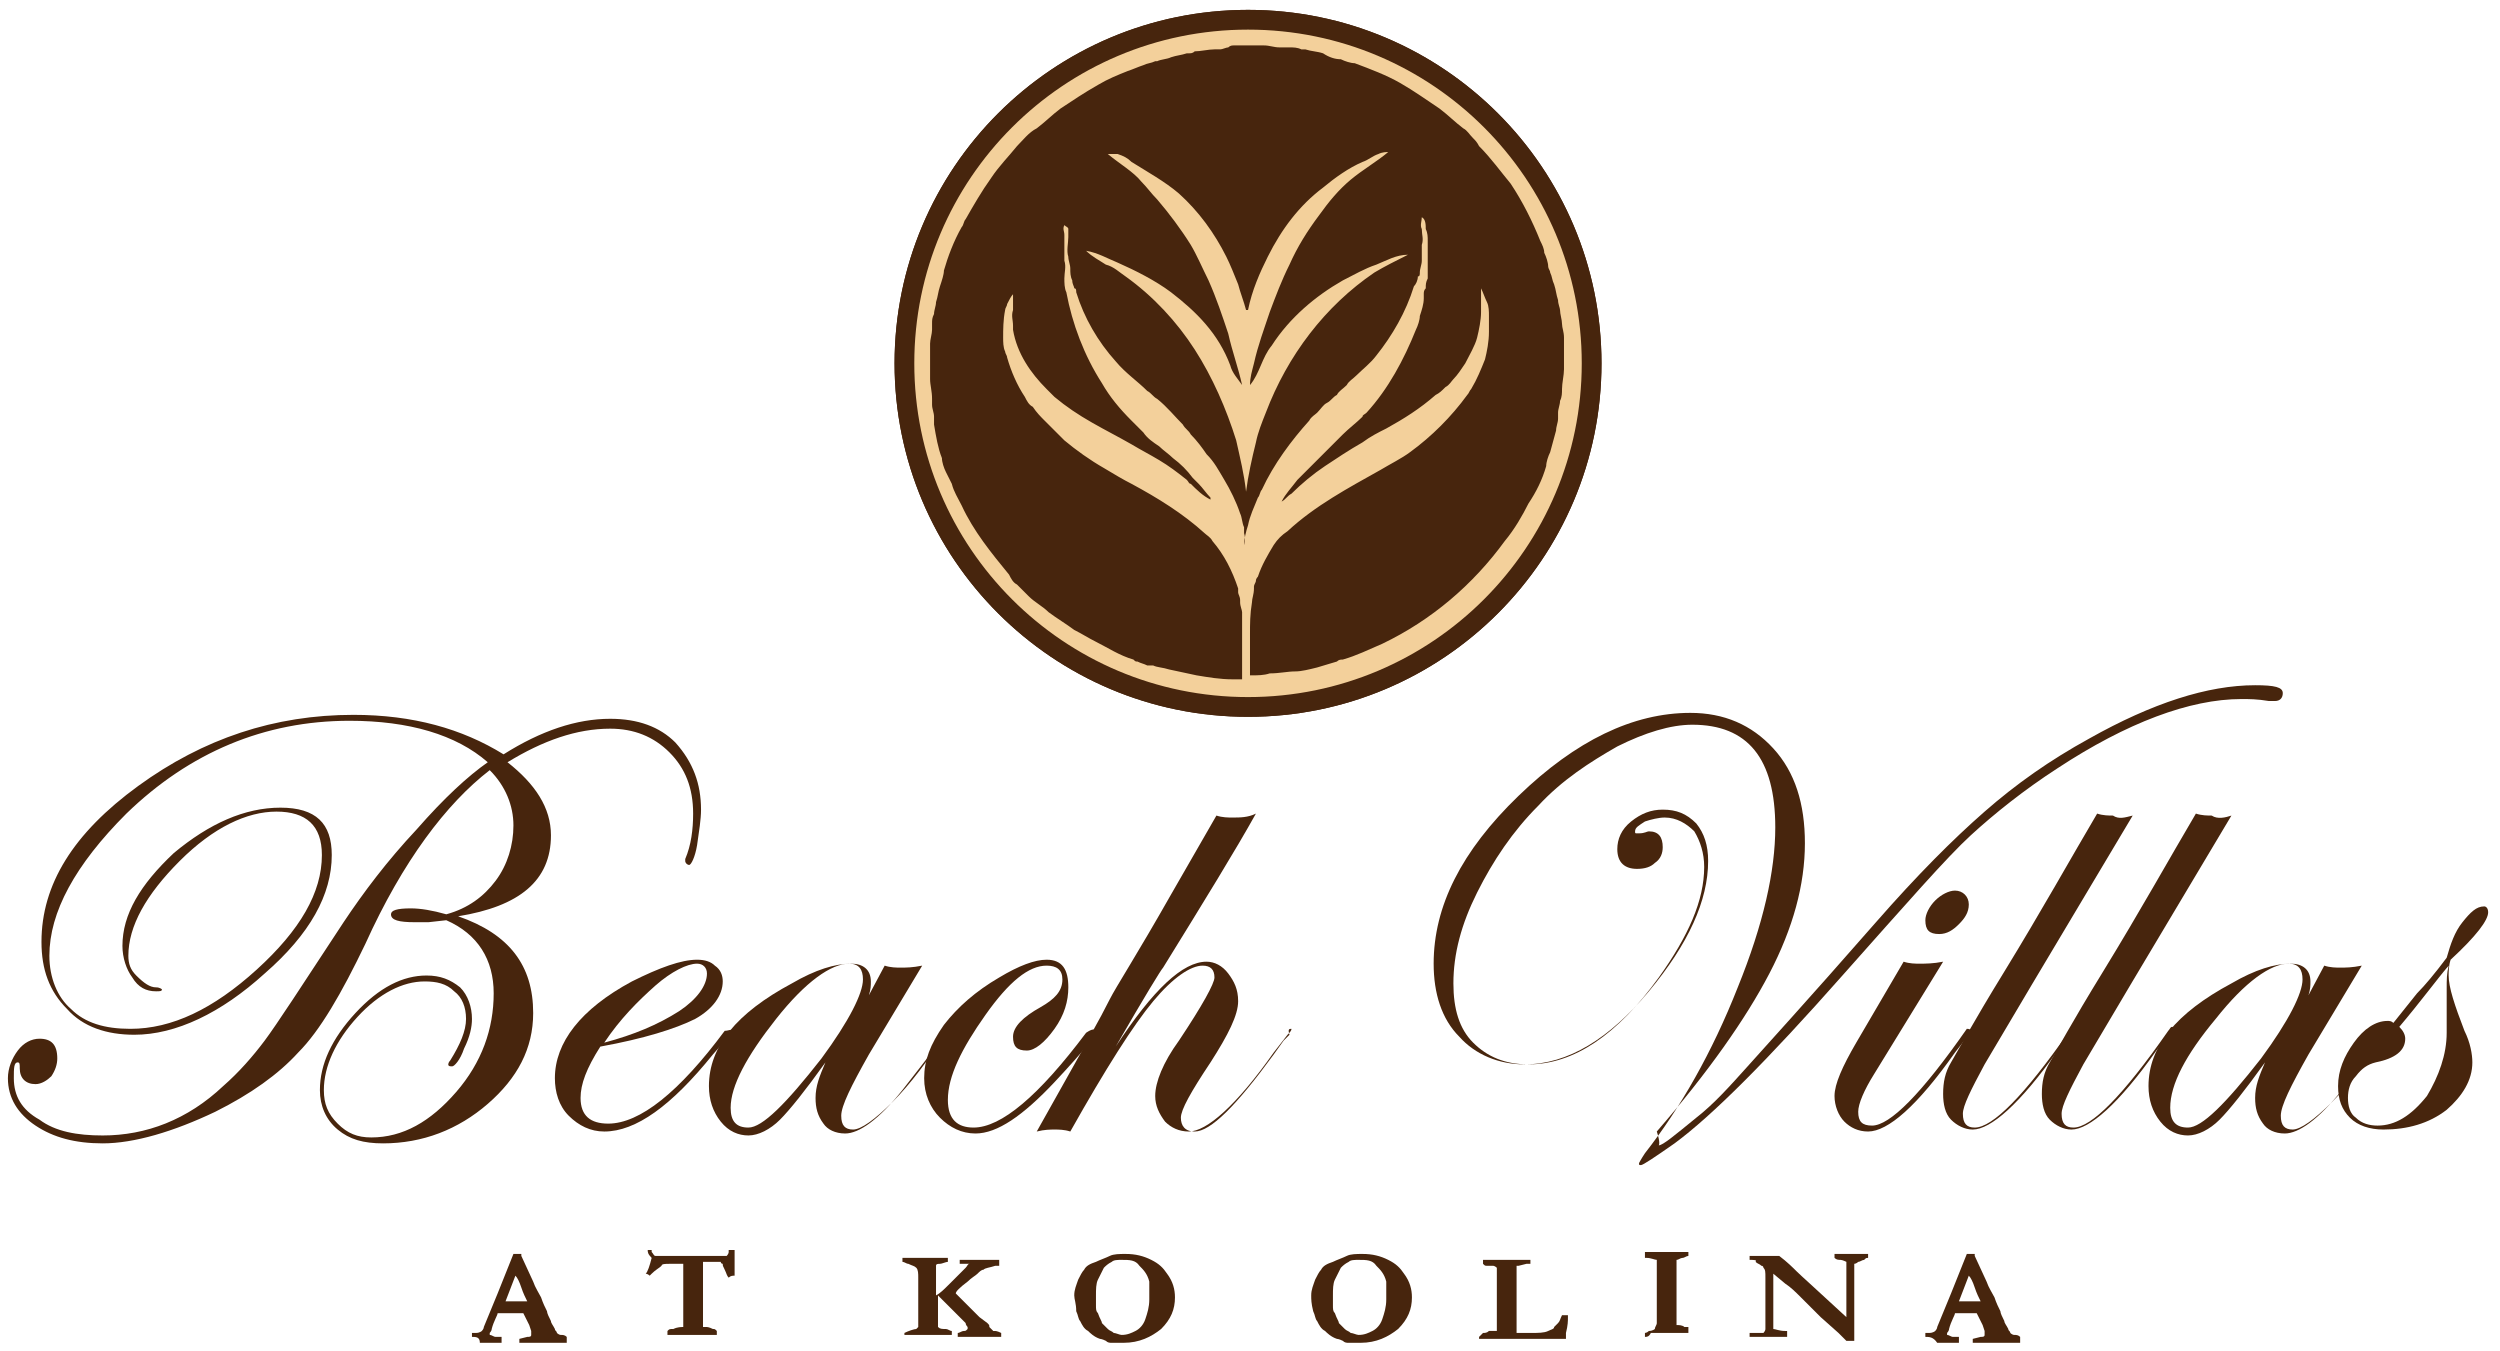
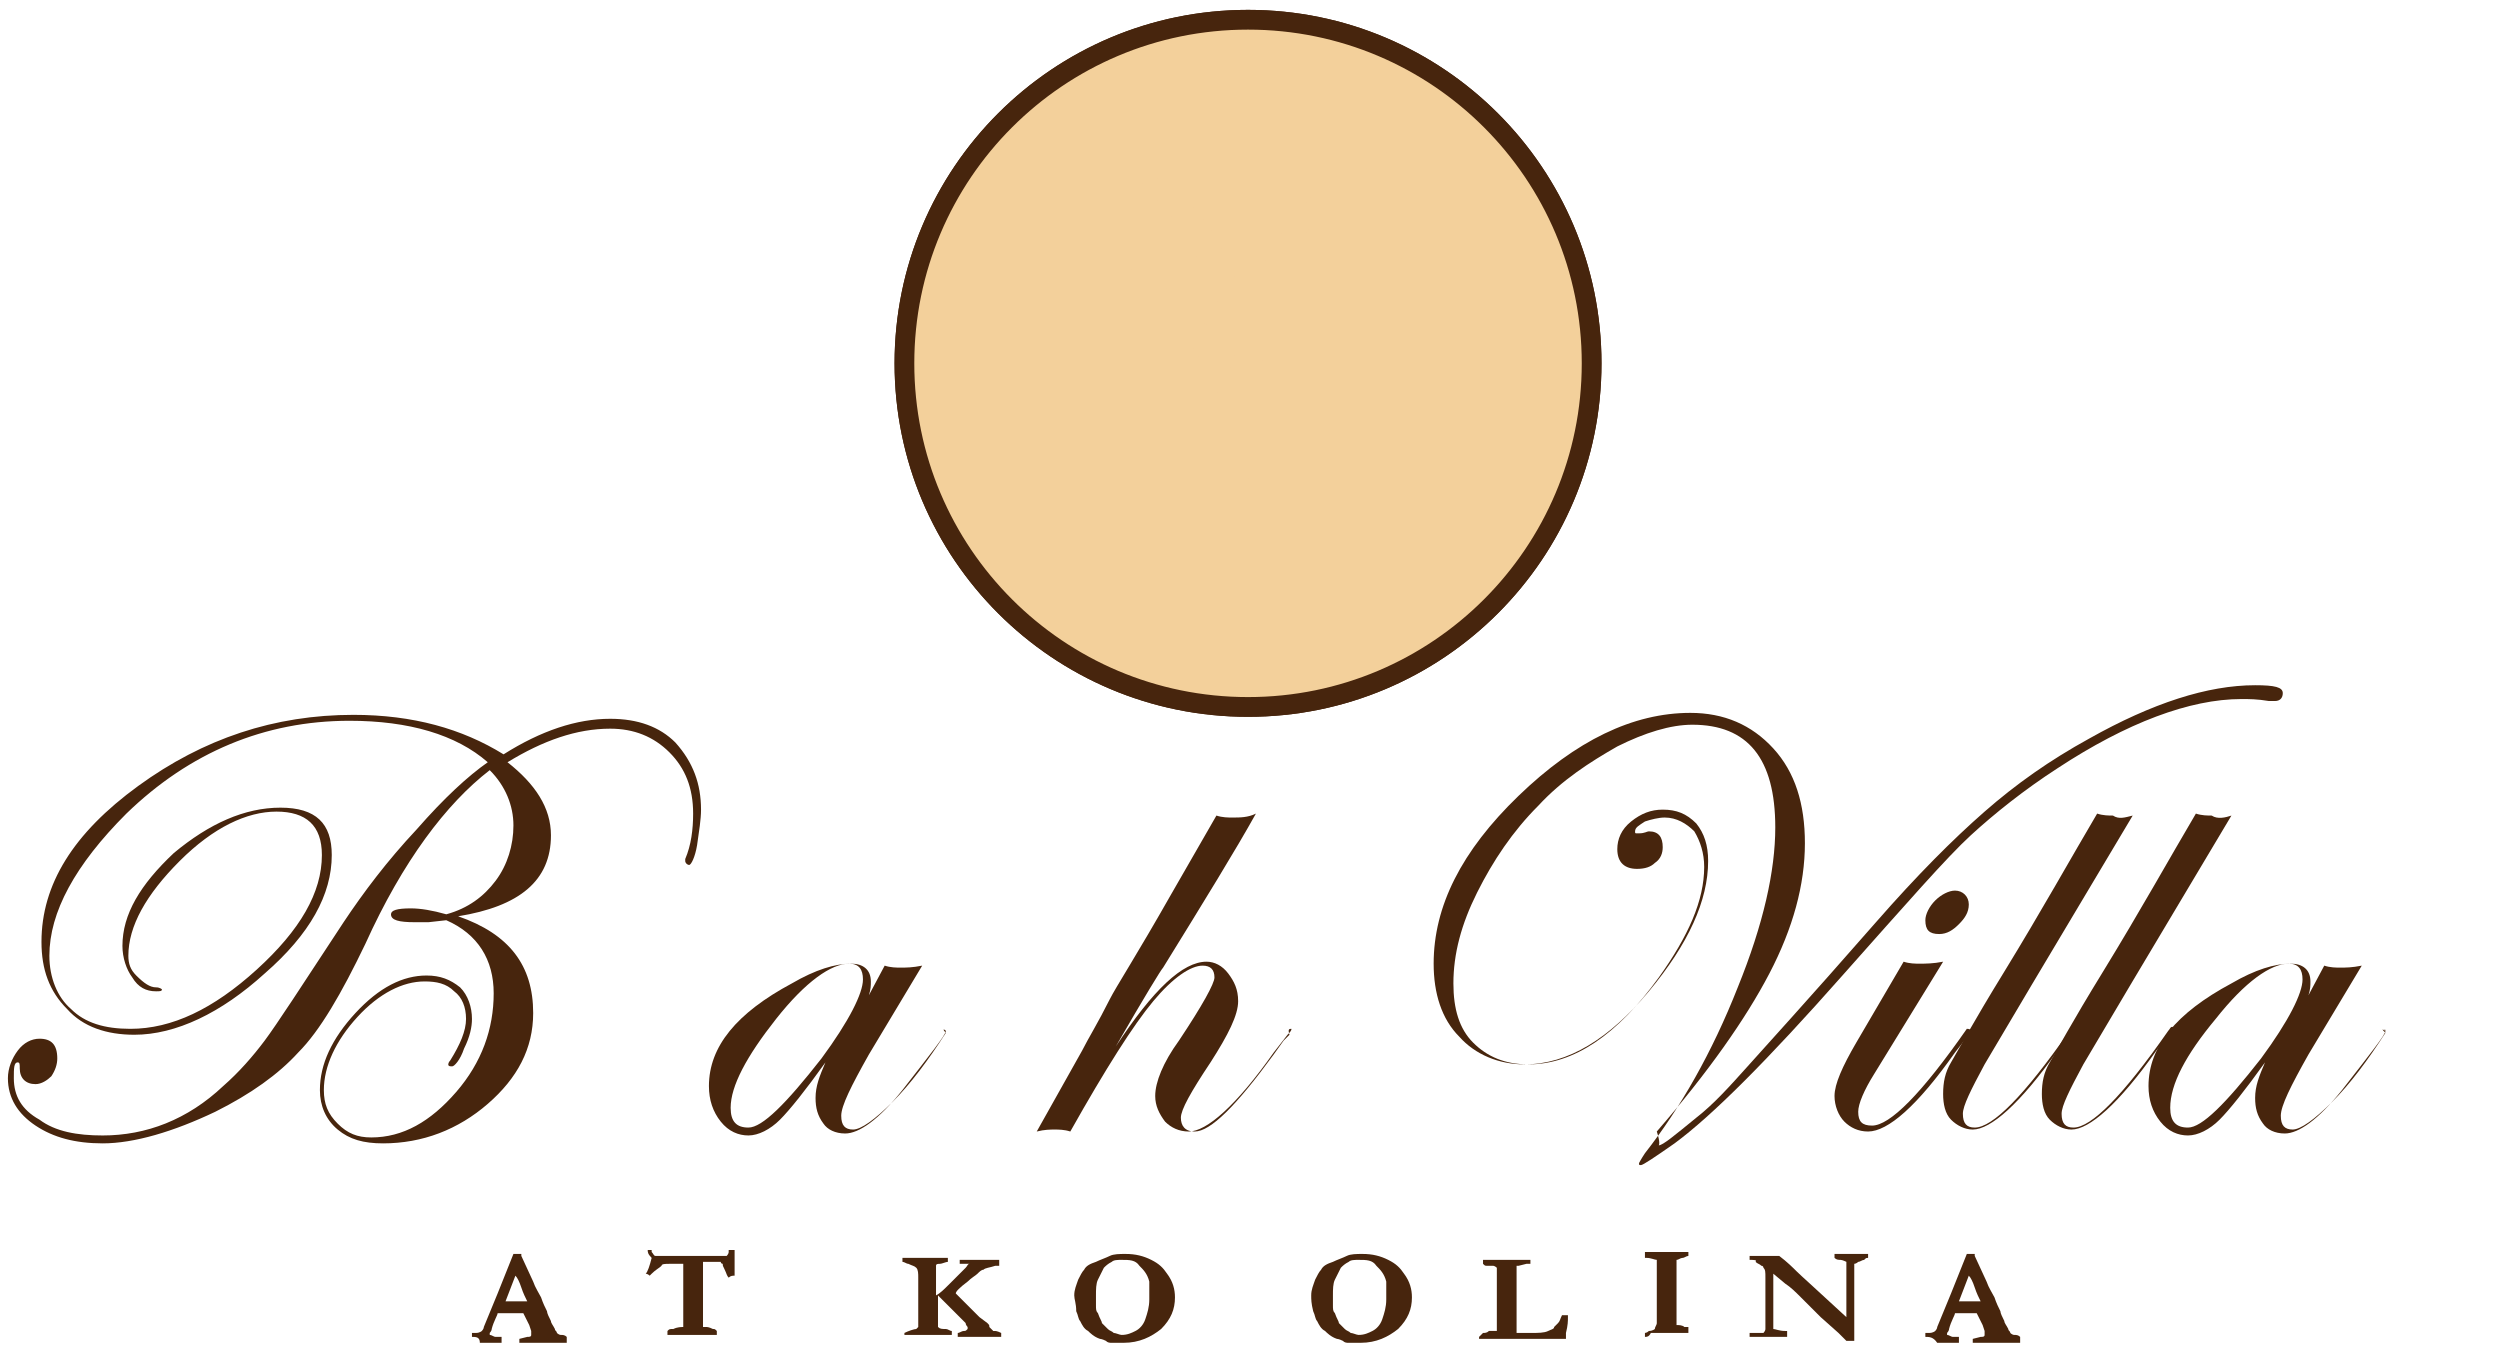
<svg xmlns="http://www.w3.org/2000/svg" version="1.1" id="Layer_1" x="0px" y="0px" viewBox="0 0 126.6 68.4" style="enable-background:new 0 0 126.6 68.4;" xml:space="preserve">
  <style type="text/css">
	.st0{fill-rule:evenodd;clip-rule:evenodd;fill:#F3D09B;}
	.st1{fill:none;stroke:#47250D;stroke-miterlimit:2.613;}
	.st2{fill-rule:evenodd;clip-rule:evenodd;fill:#47250D;}
	.st3{fill:#47250D;}
</style>
  <title>ko-activities-logo-k</title>
  <g>
    <ellipse class="st0" cx="63.2" cy="18.4" rx="17.4" ry="17.4" />
    <ellipse class="st1" cx="63.2" cy="18.4" rx="17.4" ry="17.4" />
    <circle class="st0" cx="63.2" cy="18.4" r="17.4" />
    <circle class="st1" cx="63.2" cy="18.4" r="17.4" />
-     <path class="st2" d="M62.5,2.3c0.2,0,0.4,0,0.7,0c0.1,0,0.3,0,0.4,0c0.1,0,0.3,0,0.4,0c0.3,0,0.5,0.1,0.8,0.1c0.2,0,0.3,0,0.5,0   s0.4,0,0.6,0.1c0.1,0,0.1,0,0.2,0c0.3,0.1,0.6,0.1,0.9,0.2C67.3,2.9,67.6,3,67.9,3c0.2,0.1,0.5,0.2,0.7,0.2c0.8,0.3,1.6,0.6,2.3,1   c0.7,0.4,1.4,0.9,2,1.3c0.4,0.3,0.8,0.7,1.2,1c0.2,0.1,0.3,0.3,0.5,0.5c0.1,0.1,0.2,0.2,0.3,0.4C75.5,8,76,8.7,76.5,9.3   c0.6,0.9,1.1,1.9,1.5,2.9c0.1,0.2,0.2,0.4,0.2,0.6c0.1,0.2,0.2,0.5,0.2,0.7c0,0.1,0.1,0.2,0.1,0.3c0.1,0.2,0.1,0.4,0.2,0.6   c0.1,0.3,0.1,0.5,0.2,0.8l0,0c0,0.2,0.1,0.4,0.1,0.5c0,0.2,0.1,0.5,0.1,0.7s0.1,0.4,0.1,0.7c0,0.1,0,0.2,0,0.3c0,0.1,0,0.3,0,0.4   c0,0.2,0,0.5,0,0.7c0,0.1,0,0.2,0,0.2c0,0.3-0.1,0.7-0.1,1c0,0.2,0,0.4-0.1,0.6c0,0.2-0.1,0.4-0.1,0.6c0,0.1,0,0.2,0,0.2v0.1l0,0   c0,0.2-0.1,0.4-0.1,0.6c-0.1,0.4-0.2,0.7-0.3,1.1c-0.1,0.2-0.2,0.5-0.2,0.7c-0.2,0.7-0.5,1.3-0.9,1.9c-0.3,0.6-0.7,1.3-1.2,1.9   c-1.6,2.2-3.7,4-6.2,5.2c-0.7,0.3-1.3,0.6-2,0.8c-0.1,0-0.2,0-0.3,0.1c-0.3,0.1-0.7,0.2-1,0.3c-0.4,0.1-0.8,0.2-1.1,0.2   c-0.4,0-0.8,0.1-1.3,0.1c-0.3,0.1-0.6,0.1-1,0.1c0-0.1,0-0.3,0-0.4c0-0.6,0-1.1,0-1.7c0-0.5,0-1,0.1-1.6c0-0.2,0.1-0.4,0.1-0.7   v-0.1c0-0.1,0.1-0.2,0.1-0.3c0-0.1,0.1-0.2,0.1-0.2c0.2-0.6,0.5-1.1,0.8-1.6c0.2-0.3,0.4-0.5,0.7-0.7c1.4-1.3,3.1-2.2,4.7-3.1   c0.5-0.3,1.1-0.6,1.5-0.9c1.1-0.8,2.1-1.8,2.9-2.9c0.1-0.1,0.1-0.2,0.2-0.3c0.3-0.5,0.5-1,0.7-1.5c0.1-0.4,0.2-0.9,0.2-1.4   c0-0.1,0-0.1,0-0.2c0-0.2,0-0.4,0-0.6c0-0.2,0-0.5-0.1-0.7s-0.2-0.5-0.3-0.7c0,0.3,0,0.5,0,0.8c0,0.1,0,0.3,0,0.4   c0,0.4-0.1,0.9-0.2,1.3s-0.4,0.9-0.6,1.3c-0.2,0.3-0.4,0.6-0.6,0.8c-0.1,0.1-0.2,0.3-0.4,0.4c-0.2,0.2-0.3,0.3-0.5,0.4   c-0.8,0.7-1.6,1.2-2.5,1.7c-0.4,0.2-0.8,0.4-1.2,0.7c-0.7,0.4-1.3,0.8-1.9,1.2c-0.6,0.4-1.2,0.9-1.7,1.4c-0.2,0.1-0.3,0.3-0.5,0.4   c0.2-0.4,0.5-0.7,0.8-1.1c0.3-0.3,0.6-0.6,0.9-0.9s0.6-0.6,0.9-0.9c0.2-0.2,0.3-0.3,0.5-0.5c0.3-0.3,0.7-0.6,1-0.9   c0-0.1,0.1-0.1,0.2-0.2c1.1-1.2,1.9-2.7,2.5-4.2c0.1-0.2,0.2-0.5,0.2-0.7c0.1-0.3,0.2-0.6,0.2-0.9c0-0.1,0-0.1,0-0.2   c0-0.1,0-0.2,0.1-0.3c0-0.2,0-0.3,0.1-0.5c0-0.2,0-0.3,0-0.5c0-0.1,0-0.3,0-0.4c0-0.3,0-0.7,0-1c0-0.2,0-0.4-0.1-0.6   c0-0.2,0-0.5-0.2-0.6c0,0.2-0.1,0.4,0,0.6c0,0.3,0.1,0.5,0,0.8c0,0.2,0,0.4,0,0.6c0,0.1,0,0.1,0,0.2c0,0.2-0.1,0.4-0.1,0.6   c0,0.1,0,0.2-0.1,0.2c0,0.2-0.1,0.4-0.2,0.5c-0.4,1.3-1.1,2.5-1.9,3.5c-0.3,0.4-0.7,0.7-1,1c-0.2,0.2-0.4,0.3-0.5,0.5   c-0.2,0.2-0.4,0.3-0.5,0.5c-0.2,0.1-0.3,0.3-0.5,0.4s-0.3,0.3-0.5,0.5c-0.1,0.1-0.3,0.2-0.4,0.4c-0.9,1-1.8,2.2-2.4,3.5   c-0.1,0.1-0.1,0.3-0.2,0.4c-0.2,0.5-0.4,0.9-0.5,1.4c-0.1,0.3-0.2,0.7-0.2,1c0,0,0.1-0.3,0-0.6c0-0.1,0-0.1,0-0.2v-0.1   c-0.1-0.2-0.1-0.5-0.2-0.7c-0.2-0.6-0.5-1.2-0.8-1.7s-0.5-0.9-0.9-1.3c-0.2-0.3-0.5-0.7-0.8-1c-0.1-0.2-0.3-0.3-0.4-0.5   c-0.4-0.4-0.8-0.9-1.3-1.3c-0.2-0.1-0.3-0.3-0.5-0.4c-0.5-0.5-1.1-0.9-1.6-1.5c-0.9-1-1.6-2.2-2-3.5c0-0.1,0-0.2-0.1-0.2   c0-0.1-0.1-0.2-0.1-0.4c-0.1-0.2-0.1-0.4-0.1-0.6c0-0.2-0.1-0.4-0.1-0.6c-0.1-0.3,0-0.7,0-1c0-0.1,0-0.3,0-0.4   c0-0.1-0.1-0.1-0.2-0.2c-0.1,0.2,0,0.3,0,0.5c0,0.3,0,0.6,0,0.9c0,0.1,0,0.2,0,0.4c0.1,0.3,0,0.6,0,0.9c0,0.2,0,0.5,0.1,0.7   c0.3,1.6,0.9,3.2,1.8,4.6c0.4,0.7,0.9,1.3,1.5,1.9c0.2,0.2,0.4,0.4,0.6,0.6c0.2,0.3,0.5,0.5,0.8,0.7c0.2,0.2,0.5,0.4,0.7,0.6   c0.4,0.3,0.7,0.6,1,1c0.1,0.1,0.2,0.2,0.3,0.3c0.2,0.2,0.4,0.5,0.6,0.7v0.1c-0.4-0.2-0.7-0.5-1-0.8c-0.1,0-0.1-0.1-0.2-0.2   c-0.5-0.4-0.9-0.7-1.4-1s-0.9-0.5-1.4-0.8c-0.7-0.4-1.3-0.7-2-1.1s-1.3-0.8-1.9-1.3c-0.1-0.1-0.3-0.3-0.4-0.4   c-0.8-0.8-1.5-1.8-1.7-3c0-0.1,0-0.1,0-0.2c0-0.3-0.1-0.5,0-0.8c0-0.1,0-0.2,0-0.3s0-0.2,0-0.2l0,0c0-0.1,0-0.2,0-0.3   c-0.1,0.1-0.2,0.3-0.3,0.5c0,0.1-0.1,0.2-0.1,0.3l0,0c-0.1,0.5-0.1,1-0.1,1.4c0,0.2,0,0.5,0.1,0.7c0,0.1,0.1,0.2,0.1,0.3   c0.2,0.7,0.5,1.4,0.9,2c0.1,0.2,0.2,0.4,0.4,0.5c0.2,0.3,0.4,0.5,0.6,0.7c0.3,0.3,0.7,0.7,1,1c0.6,0.5,1.3,1,2,1.4   c0.5,0.3,1,0.6,1.4,0.8c1.3,0.7,2.6,1.5,3.7,2.5c0.1,0.1,0.3,0.2,0.4,0.4c0.6,0.7,1,1.5,1.3,2.4c0,0.1,0,0.1,0,0.2s0.1,0.2,0.1,0.4   v0.1c0,0.2,0.1,0.4,0.1,0.5c0,1.1,0,2.2,0,3.4h-0.1c-0.1,0-0.2,0-0.4,0c-0.6,0-1.2-0.1-1.8-0.2c-0.5-0.1-0.9-0.2-1.4-0.3   c-0.3-0.1-0.6-0.1-0.8-0.2c-0.1,0-0.1,0-0.2,0h-0.1c-0.2-0.1-0.3-0.1-0.5-0.2c-0.1,0-0.1,0-0.2-0.1c-0.7-0.2-1.3-0.6-1.9-0.9   c-0.4-0.2-0.7-0.4-1.1-0.6c-0.4-0.3-0.9-0.6-1.3-0.9c-0.3-0.3-0.7-0.5-1-0.8c-0.2-0.2-0.4-0.4-0.6-0.6c-0.2-0.1-0.3-0.3-0.4-0.5   c-0.9-1.1-1.8-2.2-2.4-3.5c-0.2-0.4-0.4-0.7-0.5-1.1c-0.1-0.2-0.2-0.4-0.3-0.6s-0.2-0.5-0.2-0.7c-0.2-0.5-0.3-1.1-0.4-1.7   c0,0,0,0,0-0.1v-0.1c0-0.1,0-0.2,0-0.2c0-0.2-0.1-0.4-0.1-0.6c0-0.1,0-0.2,0-0.3c0-0.4-0.1-0.7-0.1-1v-0.1c0-0.3,0-0.6,0-0.9   c0-0.1,0-0.3,0-0.4s0-0.2,0-0.4c0-0.2,0.1-0.5,0.1-0.7c0-0.1,0-0.2,0-0.3c0-0.2,0-0.3,0.1-0.5c0-0.2,0.1-0.4,0.1-0.6   c0.1-0.3,0.1-0.5,0.2-0.8c0.1-0.3,0.2-0.6,0.2-0.8c0.2-0.7,0.5-1.5,0.9-2.2c0.1-0.1,0.1-0.3,0.2-0.4c0.4-0.7,0.8-1.4,1.3-2.1   c0.4-0.6,0.9-1.1,1.3-1.6c0.3-0.3,0.6-0.7,1-0.9c0.4-0.3,0.8-0.7,1.2-1c0.6-0.4,1.2-0.8,1.9-1.2c0.5-0.3,1-0.5,1.5-0.7   c0.3-0.1,0.5-0.2,0.8-0.3c0.2-0.1,0.4-0.1,0.6-0.2h0.1C58.8,3,59.1,3,59.3,2.9c0.3-0.1,0.5-0.1,0.8-0.2c0,0,0,0,0.1,0   s0.2,0,0.3-0.1c0.3,0,0.7-0.1,1-0.1c0.1,0,0.2,0,0.3,0s0.3-0.1,0.4-0.1C62.3,2.3,62.4,2.3,62.5,2.3" />
    <path class="st0" d="M56.1,7.8c0.1,0,0.2,0,0.3,0s0.1,0,0.2,0c0.3,0.1,0.5,0.2,0.7,0.4c0.8,0.5,1.7,1,2.4,1.6c1,0.9,1.8,2,2.4,3.2   c0.2,0.4,0.4,0.9,0.6,1.4c0.1,0.4,0.3,0.9,0.4,1.3c0,0,0,0,0.1,0c0.2-1,0.6-1.9,1-2.7c0.7-1.4,1.6-2.6,2.8-3.5c0.6-0.5,1.3-1,2-1.3   c0.3-0.1,0.5-0.3,0.8-0.4c0.2-0.1,0.4-0.1,0.5-0.1c-0.6,0.5-1.3,0.9-1.9,1.4s-1.1,1.1-1.6,1.8c-0.6,0.8-1.1,1.6-1.5,2.5   c-0.4,0.8-0.7,1.6-1,2.4c-0.3,0.9-0.6,1.7-0.8,2.6c-0.1,0.4-0.2,0.7-0.2,1.1c0.5-0.6,0.6-1.4,1.1-2c0.9-1.4,2.2-2.5,3.6-3.3   c0.6-0.3,1.1-0.6,1.7-0.8c0.5-0.2,1-0.5,1.6-0.5c-0.6,0.3-1.2,0.6-1.7,0.9c-2.5,1.7-4.4,4.2-5.5,7.1c-0.2,0.5-0.4,1-0.5,1.5   c-0.2,0.8-0.4,1.7-0.5,2.5c-0.1-0.9-0.3-1.7-0.5-2.6c-0.5-1.6-1.2-3.2-2.1-4.6C59.6,16.3,58.4,15,57,14c-0.3-0.2-0.6-0.5-1-0.6   c-0.3-0.2-0.7-0.4-1-0.7c0.6,0.1,1.1,0.4,1.6,0.6c0.9,0.4,1.9,0.9,2.7,1.5c1.3,1,2.4,2.1,3,3.7c0.1,0.4,0.4,0.7,0.6,1   c-0.2-0.9-0.5-1.7-0.7-2.6c-0.3-0.9-0.6-1.8-1-2.7c-0.3-0.6-0.6-1.3-0.9-1.8c-0.5-0.8-1.1-1.6-1.7-2.3c-0.3-0.3-0.5-0.6-0.8-0.9   C57.4,8.7,56.7,8.3,56.1,7.8" />
  </g>
  <g>
    <path class="st3" d="M35.5,41c0,0.5-0.1,1.1-0.2,1.8c-0.1,0.6-0.3,1-0.4,1c-0.1,0-0.2-0.1-0.2-0.2v-0.1c0.3-0.7,0.4-1.5,0.4-2.3   c0-1.3-0.4-2.3-1.2-3.1s-1.8-1.2-3-1.2c-1.7,0-3.4,0.6-5.2,1.7c1.4,1.1,2.2,2.3,2.2,3.7c0,2.3-1.6,3.6-4.7,4.1   c2.6,0.9,3.8,2.5,3.8,4.9c0,1.8-0.8,3.3-2.3,4.6s-3.3,2-5.3,2c-1,0-1.7-0.2-2.3-0.7c-0.6-0.5-0.9-1.2-0.9-2c0-1.3,0.6-2.6,1.8-3.9   c1.2-1.3,2.4-1.9,3.6-1.9c0.7,0,1.2,0.2,1.7,0.6c0.4,0.4,0.6,1,0.6,1.6c0,0.4-0.1,0.9-0.4,1.5C23.3,53.7,23,54,22.9,54   s-0.2,0-0.2-0.1c0,0,0-0.1,0.1-0.2c0.5-0.8,0.8-1.5,0.8-2.1s-0.2-1.1-0.6-1.4c-0.4-0.4-0.9-0.5-1.5-0.5c-1.1,0-2.3,0.6-3.4,1.8   s-1.7,2.5-1.7,3.7c0,0.7,0.2,1.2,0.7,1.7s1,0.7,1.7,0.7c1.6,0,3-0.8,4.3-2.3s1.9-3.2,1.9-5c0-1.7-0.8-3-2.4-3.7l-0.9,0.1   c-0.2,0-0.5,0-0.7,0c-0.8,0-1.2-0.1-1.2-0.4c0-0.2,0.3-0.3,1-0.3c0.5,0,1.1,0.1,1.8,0.3c1.1-0.3,1.9-0.9,2.5-1.7s0.9-1.8,0.9-2.8   s-0.4-2-1.2-2.8c-2.2,1.7-4.4,4.6-6.3,8.8c-1.2,2.5-2.3,4.4-3.4,5.5c-1,1.1-2.4,2.1-4.2,3c-2.1,1-4.1,1.6-5.7,1.6   c-1.4,0-2.5-0.3-3.4-0.9c-0.9-0.6-1.4-1.4-1.4-2.4c0-0.5,0.2-1,0.5-1.4s0.7-0.6,1.1-0.6c0.6,0,0.9,0.3,0.9,1c0,0.3-0.1,0.6-0.3,0.9   c-0.2,0.2-0.5,0.4-0.8,0.4c-0.5,0-0.8-0.3-0.8-0.8c0-0.2,0-0.3-0.1-0.3c-0.2,0-0.2,0.3-0.2,0.8c0,0.9,0.4,1.6,1.3,2.1   c0.8,0.6,1.9,0.8,3.2,0.8c2.2,0,4.3-0.8,6.1-2.5c0.8-0.7,1.5-1.5,2.1-2.3s1.9-2.8,4-6c1-1.5,2.2-3.1,3.7-4.7   c1.4-1.6,2.6-2.7,3.6-3.4c-1.6-1.4-4-2.1-7-2.1c-4.3,0-8.1,1.6-11.3,4.7c-2.6,2.6-3.9,5-3.9,7.2c0,1.1,0.4,2.1,1.1,2.7   c0.7,0.7,1.7,1,3,1c2.1,0,4.2-1,6.4-3s3.3-3.9,3.3-5.8c0-1.5-0.8-2.2-2.3-2.2s-3.2,0.8-4.9,2.5s-2.6,3.3-2.6,4.8   c0,0.4,0.1,0.7,0.4,1c0.4,0.4,0.7,0.6,1,0.6c0.2,0,0.3,0.1,0.3,0.1c0,0.1-0.1,0.1-0.3,0.1c-0.5,0-0.9-0.2-1.2-0.7   c-0.3-0.4-0.5-1-0.5-1.6c0-1.6,0.9-3.1,2.6-4.7c1.8-1.5,3.6-2.3,5.4-2.3s2.6,0.8,2.6,2.4c0,2-1.1,4-3.4,6c-2.2,2-4.5,3.1-6.6,3.1   c-1.4,0-2.6-0.4-3.4-1.3c-0.9-0.9-1.3-2-1.3-3.4c0-2.9,1.6-5.5,4.9-7.9s6.9-3.6,10.9-3.6c3,0,5.5,0.7,7.6,2   c1.9-1.2,3.7-1.8,5.4-1.8c1.4,0,2.5,0.4,3.3,1.2C35.1,38.6,35.5,39.7,35.5,41" />
-     <path class="st3" d="M35.8,49.3c0-0.3-0.2-0.5-0.5-0.5c-0.5,0-1.3,0.4-2.1,1.1c-0.9,0.8-1.8,1.7-2.6,2.9c1.5-0.4,2.7-0.9,3.8-1.6   C35.3,50.6,35.8,49.9,35.8,49.3 M37.1,52.2c0,0-0.1,0.2-0.3,0.4l-0.7,0.8c-2.1,2.6-3.9,3.9-5.5,3.9c-0.7,0-1.3-0.3-1.8-0.8   s-0.7-1.2-0.7-1.9c0-1.8,1.3-3.5,3.9-4.9c1.4-0.7,2.5-1.1,3.3-1.1c0.4,0,0.7,0.1,0.9,0.3c0.3,0.2,0.4,0.5,0.4,0.8   c0,0.7-0.5,1.4-1.4,1.9c-1,0.5-2.6,1-4.8,1.4c-0.7,1.1-1,1.9-1,2.6c0,0.9,0.5,1.3,1.4,1.3c1.6,0,3.6-1.6,5.9-4.7   C36.9,52.2,37,52.1,37.1,52.2C37.1,52.1,37.1,52.1,37.1,52.2z" />
    <path class="st3" d="M43.7,49.6c0-0.5-0.2-0.8-0.7-0.8c-0.9,0-2.2,0.9-3.7,2.8C37.8,53.5,37,55,37,56.1c0,0.7,0.3,1,0.9,1   c0.7,0,1.9-1.2,3.7-3.5C43,51.7,43.7,50.3,43.7,49.6 M47.9,52.2c0,0.2-0.8,1.2-2.2,3c-1.2,1.5-2.2,2.2-2.9,2.2   c-0.5,0-0.9-0.2-1.1-0.5c-0.3-0.4-0.4-0.8-0.4-1.3c0-0.6,0.2-1.1,0.5-1.8c-1,1.4-1.8,2.4-2.3,2.9s-1.1,0.8-1.6,0.8s-1-0.2-1.4-0.7   s-0.6-1.1-0.6-1.8c0-2,1.4-3.7,4.2-5.2c1.2-0.7,2.2-1,3-1c0.6,0,1,0.3,1,0.9c0,0.2,0,0.4-0.1,0.7l0.8-1.5c0.3,0.1,0.6,0.1,0.8,0.1   c0.3,0,0.6,0,1.1-0.1L44,53.4c-0.9,1.6-1.4,2.6-1.4,3.1s0.2,0.7,0.6,0.7c0.4,0,1.1-0.5,2-1.4s1.8-2.1,2.7-3.5   C47.7,52.1,47.8,52.1,47.9,52.2C47.9,52.1,47.9,52.1,47.9,52.2z" />
-     <path class="st3" d="M55.6,52.2c0,0.1-0.7,1-2.2,2.6c-1.6,1.7-2.9,2.6-4,2.6c-0.7,0-1.3-0.3-1.8-0.8s-0.8-1.2-0.8-2   c0-0.9,0.3-1.7,1-2.7c0.7-0.9,1.6-1.7,2.8-2.4c1-0.6,1.8-0.9,2.4-0.9c0.8,0,1.1,0.5,1.1,1.4c0,0.7-0.2,1.4-0.7,2.1   c-0.5,0.7-1,1.1-1.4,1.1c-0.5,0-0.7-0.2-0.7-0.7s0.5-1,1.4-1.5c0.7-0.4,1.1-0.8,1.1-1.4c0-0.5-0.3-0.7-0.8-0.7   c-0.9,0-1.9,0.8-3.1,2.5c-1.2,1.7-1.9,3.1-1.9,4.3c0,1,0.5,1.4,1.3,1.4c1.4,0,3.3-1.6,5.7-4.8C55.3,52.1,55.4,52.1,55.6,52.2   C55.5,52.1,55.6,52.1,55.6,52.2" />
    <path class="st3" d="M65.4,52.1c0,0.1-0.1,0.2-0.2,0.3l-0.7,0.9c-1.9,2.7-3.4,4-4.3,4c-0.5,0-0.9-0.2-1.2-0.5   c-0.3-0.4-0.5-0.8-0.5-1.3c0-0.7,0.4-1.7,1.2-2.8c1.2-1.8,1.8-2.9,1.8-3.2c0-0.4-0.2-0.6-0.6-0.6c-0.6,0-1.5,0.6-2.5,1.8   s-2.4,3.4-4.2,6.6c-0.3-0.1-0.6-0.1-0.8-0.1s-0.5,0-0.9,0.1l2.3-4.1c0.3-0.6,0.8-1.4,1.4-2.6c0.3-0.6,1.4-2.3,3.1-5.3l2.3-4   c0.3,0.1,0.6,0.1,0.8,0.1c0.4,0,0.8,0,1.2-0.2c-1,1.8-2.6,4.4-4.7,7.8c-0.1,0.1-0.9,1.4-2.4,4c1.9-2.9,3.4-4.3,4.6-4.3   c0.4,0,0.8,0.2,1.1,0.6c0.3,0.4,0.5,0.8,0.5,1.4c0,0.7-0.5,1.7-1.4,3.1c-1,1.5-1.5,2.4-1.5,2.8c0,0.4,0.2,0.7,0.7,0.7   c0.8,0,2.1-1.3,4-3.9l0.5-0.7l0.3-0.3C65.2,52.1,65.3,52.1,65.4,52.1L65.4,52.1" />
    <path class="st3" d="M115.6,35.1c0,0.2-0.1,0.4-0.4,0.4h-0.3c-0.6-0.1-1-0.1-1.4-0.1c-2.6,0-5.8,1.2-9.3,3.5   c-1.7,1.1-3.2,2.3-4.4,3.4c-1.2,1.1-3.3,3.5-6.5,7.1c-3.8,4.3-6.6,7.1-8.5,8.5c-1,0.7-1.6,1.1-1.7,1.1C83,59,83,59,83,58.9   c0,0,0.1-0.2,0.3-0.5c1.8-2.3,3.4-5.1,4.7-8.4c1.3-3.2,1.9-5.9,1.9-8.1c0-3.5-1.4-5.2-4.2-5.2c-1.1,0-2.4,0.4-3.8,1.1   c-1.4,0.8-2.8,1.7-4,3c-1.3,1.3-2.3,2.8-3.1,4.4c-0.8,1.6-1.2,3.1-1.2,4.6c0,1.3,0.3,2.3,1,3s1.6,1.1,2.8,1.1   c2.3,0,4.5-1.5,6.6-4.4c1.5-2.1,2.3-3.9,2.3-5.6c0-0.7-0.2-1.3-0.5-1.8c-0.4-0.4-0.9-0.7-1.5-0.7c-0.3,0-0.7,0.1-1,0.2   c-0.3,0.2-0.5,0.3-0.5,0.5c0,0.1,0,0.1,0.1,0.1H83c0.3,0,0.4-0.1,0.5-0.1c0.5,0,0.7,0.3,0.7,0.8c0,0.3-0.1,0.6-0.4,0.8   c-0.2,0.2-0.5,0.3-0.9,0.3c-0.6,0-1-0.3-1-1c0-0.5,0.2-1,0.7-1.4s1-0.6,1.6-0.6c0.7,0,1.2,0.2,1.7,0.7c0.4,0.5,0.6,1.1,0.6,1.9   c0,2-1,4.2-3,6.6c-2,2.4-4.1,3.7-6.3,3.7c-1.3,0-2.5-0.5-3.3-1.4c-0.9-0.9-1.3-2.2-1.3-3.7c0-2.9,1.4-5.7,4.3-8.5s5.8-4.2,8.7-4.2   c1.7,0,3.1,0.6,4.2,1.8s1.6,2.8,1.6,4.8c0,2.1-0.6,4.3-1.8,6.6c-1.2,2.3-3.1,5-5.7,8C84.1,57.9,84,58,84,58l0,0   c0.2,0,0.8-0.5,1.9-1.4c0.9-0.7,1.7-1.6,2.6-2.6c0.8-0.9,3-3.3,6.5-7.3c2.1-2.4,3.9-4.2,5.5-5.6c1.6-1.4,3.3-2.6,5.3-3.7   c3.2-1.8,6-2.7,8.4-2.7C115.2,34.7,115.6,34.8,115.6,35.1" />
    <path class="st3" d="M99.9,52.2c0,0-0.1,0.1-0.2,0.2L99,53.3c-1.9,2.7-3.4,4-4.4,4c-0.5,0-0.9-0.2-1.2-0.5   c-0.3-0.3-0.5-0.8-0.5-1.3c0-0.6,0.4-1.5,1.1-2.7l2.4-4.1c0.3,0.1,0.6,0.1,0.8,0.1c0.3,0,0.7,0,1.2-0.1l-3.5,5.7   c-0.5,0.8-0.8,1.5-0.8,1.9c0,0.5,0.2,0.7,0.7,0.7c0.9,0,2.5-1.6,4.8-4.9C99.7,52.1,99.7,52.1,99.9,52.2   C99.8,52.1,99.9,52.1,99.9,52.2 M99.7,45.8c0,0.4-0.2,0.7-0.5,1s-0.6,0.5-1,0.5c-0.5,0-0.7-0.2-0.7-0.7c0-0.3,0.2-0.7,0.5-1   s0.7-0.5,1-0.5C99.4,45.1,99.7,45.4,99.7,45.8z" />
    <path class="st3" d="M108,41.3c-4.3,7.2-6.8,11.4-7.5,12.6c-0.7,1.3-1.1,2.1-1.1,2.5c0,0.5,0.2,0.7,0.6,0.7c0.9,0,2.5-1.6,4.8-4.9   c0.1-0.1,0.1-0.2,0.2-0.2c0,0,0.1,0,0.1,0.1s-0.1,0.1-0.2,0.2l-0.7,0.9c-1.9,2.7-3.4,4-4.3,4c-0.4,0-0.8-0.2-1.1-0.5   c-0.3-0.3-0.4-0.8-0.4-1.3c0-0.6,0.1-1.1,0.4-1.6s1.1-2,2.7-4.6c1.9-3.1,3.4-5.8,4.7-8c0.3,0.1,0.6,0.1,0.8,0.1   C107.3,41.5,107.6,41.4,108,41.3" />
    <path class="st3" d="M113,41.3c-4.3,7.2-6.8,11.4-7.5,12.6c-0.7,1.3-1.1,2.1-1.1,2.5c0,0.5,0.2,0.7,0.6,0.7c0.9,0,2.5-1.6,4.8-4.9   c0.1-0.1,0.1-0.2,0.2-0.2c0,0,0.1,0,0.1,0.1s-0.1,0.1-0.2,0.2l-0.7,0.9c-1.9,2.7-3.4,4-4.3,4c-0.4,0-0.8-0.2-1.1-0.5   c-0.3-0.3-0.4-0.8-0.4-1.3c0-0.6,0.1-1.1,0.4-1.6s1.1-2,2.7-4.6c1.9-3.1,3.4-5.8,4.7-8c0.3,0.1,0.6,0.1,0.8,0.1   C112.3,41.5,112.7,41.4,113,41.3" />
    <path class="st3" d="M116.6,49.6c0-0.5-0.2-0.8-0.7-0.8c-0.9,0-2.2,0.9-3.7,2.8c-1.5,1.8-2.3,3.3-2.3,4.5c0,0.7,0.3,1,0.9,1   c0.7,0,1.9-1.2,3.7-3.5C115.9,51.7,116.6,50.3,116.6,49.6 M120.8,52.2c0,0.2-0.8,1.2-2.2,3c-1.2,1.5-2.2,2.2-2.9,2.2   c-0.5,0-0.9-0.2-1.1-0.5c-0.3-0.4-0.4-0.8-0.4-1.3c0-0.6,0.2-1.1,0.5-1.8c-1,1.4-1.8,2.4-2.3,2.9s-1.1,0.8-1.6,0.8s-1-0.2-1.4-0.7   s-0.6-1.1-0.6-1.8c0-2,1.4-3.7,4.2-5.2c1.2-0.7,2.2-1,3-1c0.6,0,1,0.3,1,0.9c0,0.2,0,0.4-0.1,0.7l0.8-1.5c0.3,0.1,0.6,0.1,0.8,0.1   c0.3,0,0.6,0,1.1-0.1l-2.7,4.5c-0.9,1.6-1.4,2.6-1.4,3.1s0.2,0.7,0.6,0.7s1.1-0.5,2-1.4s1.8-2.1,2.7-3.5   C120.6,52.1,120.6,52.1,120.8,52.2C120.7,52.1,120.8,52.1,120.8,52.2z" />
-     <path class="st3" d="M123.9,52.3c0-0.3,0-0.6,0-0.9c0-0.3,0-0.7,0-1.3c0-0.5,0-0.8,0.1-1.2c-0.6,0.7-1.4,1.8-2.5,3.1   c0.2,0.2,0.3,0.4,0.3,0.6c0,0.6-0.5,1-1.5,1.2c-0.4,0.1-0.7,0.3-1,0.7c-0.3,0.3-0.4,0.7-0.4,1.1c0,0.4,0.1,0.8,0.4,1   c0.3,0.3,0.7,0.4,1.1,0.4c0.9,0,1.7-0.5,2.5-1.5C123.5,54.5,123.9,53.4,123.9,52.3 M126,46.2c0,0.4-0.6,1.2-1.9,2.4   c-0.1,0.3-0.1,0.6-0.1,0.8c0,0.6,0.3,1.5,0.8,2.8c0.3,0.6,0.4,1.2,0.4,1.6c0,0.9-0.5,1.7-1.3,2.4c-0.9,0.7-2,1-3.2,1   c-0.7,0-1.3-0.2-1.7-0.6c-0.4-0.4-0.6-0.9-0.6-1.6c0-0.8,0.3-1.5,0.8-2.2s1.1-1.1,1.7-1.1c0.1,0,0.2,0,0.3,0.1l1.2-1.5   c0.4-0.4,0.9-1,1.5-1.8c0.2-0.7,0.4-1.3,0.8-1.8s0.7-0.8,1.1-0.8C125.9,45.9,126,46,126,46.2z" />
    <path class="st3" d="M25.6,65.9c0.6,0,0.9,0,1,0h0.1c-0.1-0.2-0.2-0.4-0.3-0.7c-0.1-0.3-0.2-0.5-0.3-0.6L25.6,65.9z M23.9,67.7   v-0.2c0,0,0.1,0,0.2,0c0.2,0,0.3-0.1,0.3-0.1s0.1-0.1,0.1-0.2l0.7-1.7l0.8-2c0.1,0,0.2,0,0.2,0h0.2v0.1l0.6,1.3   c0.1,0.3,0.3,0.6,0.4,0.8c0.1,0.3,0.2,0.5,0.3,0.7c0,0.1,0.1,0.3,0.2,0.5c0,0.1,0.1,0.2,0.2,0.4c0,0.1,0.1,0.1,0.1,0.2   c0,0,0.1,0.1,0.2,0.1s0.2,0,0.3,0.1c0,0.1,0,0.1,0,0.2c0,0,0,0,0,0.1c-0.2,0-0.4,0-0.6,0s-0.4,0-0.6,0s-0.3,0-0.4,0h-0.6h-0.2   c0-0.1,0-0.1,0-0.2l0.4-0.1c0.1,0,0.2,0,0.2-0.1c0,0,0,0,0-0.1v-0.1l-0.1-0.3l-0.3-0.6h-1.3c0,0.1-0.2,0.4-0.3,0.8   c0,0.1-0.1,0.2-0.1,0.2c0,0.1,0,0.1,0,0.1c0.1,0,0.2,0.1,0.3,0.1c0,0,0.1,0,0.3,0c0,0.1,0,0.1,0,0.2c0,0,0,0,0,0.1   c-0.1,0-0.5,0-1,0h-0.1C24.3,67.7,24.1,67.7,23.9,67.7L23.9,67.7z" />
    <path class="st3" d="M32.8,63.3H33c0,0,0,0,0,0.1c0.1,0.1,0.1,0.2,0.2,0.2c0,0,0.2,0,0.5,0c0.2,0,0.3,0,0.5,0h0.1h0.4h0.8h1.1h0.2   c0,0,0.1-0.1,0.1-0.2c0,0,0,0,0-0.1h0.2h0.1c0,0.1,0,0.4,0,0.7v0.3v0.2c0,0.1,0,0.1,0,0.1c-0.1,0-0.2,0-0.3,0.1   c-0.1-0.1-0.1-0.2-0.2-0.4c-0.1-0.2-0.1-0.2-0.1-0.3c0,0-0.1,0-0.1-0.1c-0.1,0-0.3,0-0.7,0c-0.1,0-0.1,0-0.2,0c0,0.1,0,0.2,0,0.2   v0.4v1v1v0.4c0,0.1,0,0.3,0,0.3s0.1,0,0.2,0c0,0,0.1,0,0.3,0.1c0.1,0,0.1,0,0.2,0.1c0,0.1,0,0.1,0,0.1s0,0,0,0.1   c-0.1,0-0.1,0-0.1,0c-0.2,0-0.4,0-0.6,0c-0.2,0-0.5,0-0.9,0c-0.1,0-0.3,0-0.6,0c-0.1,0-0.2,0-0.3,0v-0.1v-0.1l0,0   c0.1-0.1,0.1-0.1,0.3-0.1c0.2-0.1,0.4-0.1,0.5-0.1c0,0,0-0.1,0-0.2c0-0.3,0-0.7,0-1.2v-1.2c0-0.3,0-0.5,0-0.6l0,0l0,0   c-0.1,0-0.3,0-0.7,0c-0.2,0-0.4,0-0.4,0.1c-0.1,0.1-0.3,0.2-0.5,0.4c-0.1,0.1-0.1,0.1-0.1,0.1c-0.1-0.1-0.2-0.1-0.2-0.1   c0.1-0.1,0.2-0.4,0.3-0.8C32.8,63.5,32.8,63.4,32.8,63.3" />
    <path class="st3" d="M45.8,67.5c0.2-0.1,0.5-0.2,0.6-0.2l0.1-0.1c0,0,0-0.2,0-0.5c0,0,0-0.1,0-0.2v-0.1v-0.7v-0.5v-0.1V65v-0.1   v-0.1l0,0v-0.1c0-0.2,0-0.4-0.1-0.5S46.2,64.1,46,64c-0.1,0-0.2-0.1-0.3-0.1v-0.2h0.1c0.2,0,0.4,0,0.5,0c0.2,0,0.4,0,0.7,0h0.4   c0.2,0,0.3,0,0.4,0c0.1,0,0.1,0,0.1,0H48c0,0,0,0,0,0.1s0,0.1,0,0.1c-0.1,0-0.3,0.1-0.4,0.1c-0.1,0-0.2,0-0.2,0.1v0.1v0.3   c0,0,0,0.1,0,0.2s0,0.2,0,0.3c0,0,0,0.1,0,0.2v0.2v0.2l0,0c0.2-0.1,0.4-0.3,0.7-0.6c0.1-0.1,0.2-0.2,0.3-0.3c0,0,0.2-0.2,0.5-0.5   C49,64.1,49,64,49.1,64l0,0c-0.1,0-0.3,0-0.3,0s-0.1,0-0.2,0c0,0,0-0.1,0-0.2l0,0h0.2c0.1,0,0.2,0,0.3,0s0.2,0,0.3,0h0.8   c0.1,0,0.3,0,0.4,0v0.3c0,0-0.1,0-0.2,0c-0.3,0.1-0.5,0.1-0.6,0.2c-0.1,0-0.2,0.1-0.3,0.2s-0.3,0.2-0.5,0.4   c-0.4,0.3-0.6,0.5-0.6,0.6c0,0,0.1,0.1,0.2,0.2l0.1,0.1c0,0,0,0,0.1,0.1l0.8,0.8L50,67c0.1,0.1,0.1,0.1,0.1,0.2l0.1,0.1l0.1,0.1   h0.1c0,0,0.1,0,0.3,0.1v0.1v0.1h-0.4c0,0-0.1,0-0.2,0h-0.3h-0.1h-0.5c0,0-0.2,0-0.4,0c-0.1,0-0.2,0-0.2,0s0,0-0.1,0v-0.1v-0.1   c0.1,0,0.2-0.1,0.3-0.1s0.1,0,0.2-0.1c0,0,0,0,0-0.1l0,0c0,0-0.1-0.1-0.1-0.2c0,0-0.2-0.2-0.5-0.5l-0.9-0.9c0,0.1,0,0.2,0,0.3   c0,0.1,0,0.3,0,0.3s0,0.2,0,0.4v0.3v0.3c0.1,0.1,0.2,0.1,0.4,0.1c0.1,0,0.2,0.1,0.3,0.1v0.1c0,0,0,0,0,0.1c-0.1,0-0.2,0-0.3,0   s-0.1,0-0.2,0h-0.5c-0.1,0-0.1,0-0.2,0c-0.1,0-0.2,0-0.3,0h-0.6c0,0-0.1,0-0.3,0C45.8,67.6,45.8,67.5,45.8,67.5z" />
    <path class="st3" d="M56.8,63.8c-0.2,0-0.4,0-0.5,0.1c-0.2,0.1-0.3,0.2-0.4,0.3c-0.1,0.2-0.2,0.4-0.3,0.6s-0.1,0.5-0.1,0.8   c0,0.2,0,0.3,0,0.4v0.1c0,0.2,0,0.3,0.1,0.4c0.1,0.3,0.2,0.4,0.2,0.5c0.1,0.1,0.2,0.2,0.3,0.3c0.1,0.1,0.2,0.1,0.3,0.2   c0.1,0,0.3,0.1,0.4,0.1c0.3,0,0.5-0.1,0.7-0.2s0.4-0.3,0.5-0.6c0.1-0.3,0.2-0.6,0.2-1c0-0.2,0-0.4,0-0.7V65v-0.1   c-0.1-0.4-0.3-0.6-0.5-0.8C57.5,63.8,57.2,63.8,56.8,63.8 M54.4,65.6c0-0.3,0.1-0.5,0.2-0.8c0.1-0.2,0.2-0.4,0.3-0.5   c0.1-0.2,0.3-0.3,0.6-0.4c0.2-0.1,0.5-0.2,0.7-0.3s0.5-0.1,0.8-0.1c0.5,0,0.9,0.1,1.3,0.3c0.4,0.2,0.6,0.4,0.8,0.7   c0.3,0.4,0.4,0.8,0.4,1.2c0,0.6-0.2,1.1-0.7,1.6c-0.5,0.4-1.1,0.7-1.9,0.7c-0.2,0-0.4,0-0.6,0c-0.1,0-0.2,0-0.3-0.1   c-0.2-0.1-0.3-0.1-0.3-0.1c-0.3-0.1-0.5-0.3-0.6-0.4c-0.2-0.1-0.3-0.3-0.4-0.5c-0.1-0.1-0.1-0.3-0.2-0.5   C54.5,66,54.4,65.8,54.4,65.6z" />
    <path class="st3" d="M68.8,63.8c-0.2,0-0.4,0-0.5,0.1c-0.2,0.1-0.3,0.2-0.4,0.3c-0.1,0.2-0.2,0.4-0.3,0.6c-0.1,0.2-0.1,0.5-0.1,0.8   c0,0.2,0,0.3,0,0.4v0.1c0,0.2,0,0.3,0.1,0.4c0.1,0.3,0.2,0.4,0.2,0.5c0.1,0.1,0.2,0.2,0.3,0.3c0.1,0.1,0.2,0.1,0.3,0.2   c0.1,0,0.3,0.1,0.4,0.1c0.3,0,0.5-0.1,0.7-0.2s0.4-0.3,0.5-0.6c0.1-0.3,0.2-0.6,0.2-1c0-0.2,0-0.4,0-0.7V65v-0.1   c-0.1-0.4-0.3-0.6-0.5-0.8C69.5,63.8,69.2,63.8,68.8,63.8 M66.4,65.6c0-0.3,0.1-0.5,0.2-0.8c0.1-0.2,0.2-0.4,0.3-0.5   c0.1-0.2,0.3-0.3,0.6-0.4c0.2-0.1,0.5-0.2,0.7-0.3s0.5-0.1,0.8-0.1c0.5,0,0.9,0.1,1.3,0.3s0.6,0.4,0.8,0.7c0.3,0.4,0.4,0.8,0.4,1.2   c0,0.6-0.2,1.1-0.7,1.6c-0.5,0.4-1.1,0.7-1.9,0.7c-0.2,0-0.4,0-0.6,0c-0.1,0-0.2,0-0.3-0.1c-0.2-0.1-0.3-0.1-0.3-0.1   c-0.3-0.1-0.5-0.3-0.6-0.4c-0.2-0.1-0.3-0.3-0.4-0.5c-0.1-0.1-0.1-0.3-0.2-0.5C66.4,66,66.4,65.8,66.4,65.6z" />
    <path class="st3" d="M75.1,67.5c0.1,0,0.2,0,0.3-0.1c0.1,0,0.2,0,0.2,0c0.1,0,0.2,0,0.2,0c0-0.1,0-0.1,0-0.1v-0.4v-0.4v-0.3v-0.3   v-0.3v-0.7v-0.3l0,0c0-0.2,0-0.4,0-0.4s-0.1-0.1-0.2-0.1h-0.1c-0.1,0-0.1,0-0.2,0s-0.1,0-0.2-0.1c0-0.1,0-0.1,0-0.1s0,0,0-0.1   c0,0,0,0,0.1,0s0.3,0,0.6,0h0.5h0.4c0.2,0,0.4,0,0.6,0c0.1,0,0.1,0,0.1,0h0.1v0.1V64c0,0-0.1,0-0.2,0l-0.4,0.1c0,0,0,0-0.1,0l0,0   v0.1v0.2v0.1l0,0c0,0,0,0.1,0,0.2v0.1c0,0,0,0.1,0,0.2s0,0.2,0,0.3c0,0.1,0,0.2,0,0.4c0,0.1,0,0.1,0,0.2v1.5c0,0.1,0,0.1,0,0.1h0.3   h0.2h0.2c0.4,0,0.7,0,0.9-0.1c0.2-0.1,0.3-0.1,0.3-0.2c0.1-0.1,0.1-0.1,0.2-0.2s0.1-0.2,0.2-0.4h0.1c0.1,0,0.1,0,0.2,0v0.1   c0,0.2,0,0.4-0.1,0.8c0,0.2,0,0.3,0,0.3c-0.1,0-0.1,0-0.1,0h-0.1h-0.2c0,0-0.2,0-0.4,0c0,0-0.3,0-0.7,0c-0.4,0-0.8,0-1.2,0h-0.7   c-0.3,0-0.5,0-0.8,0H75c0,0,0,0-0.1,0c0,0,0,0,0-0.1C75,67.6,75.1,67.5,75.1,67.5" />
    <path class="st3" d="M83.3,67.7v-0.2c0,0,0.1,0,0.2-0.1c0.2,0,0.3-0.1,0.3-0.1c0-0.1,0.1-0.2,0.1-0.3v-0.4v-0.7v-0.2   c0-0.4,0-0.6,0-0.7v-0.4v-0.2V64v-0.1v-0.1c-0.1,0-0.3-0.1-0.5-0.1c-0.1,0-0.1,0-0.1,0v-0.3h1c0.1,0,0.2,0,0.2,0c0.1,0,0.4,0,0.7,0   c0.2,0,0.3,0,0.3,0v0.1v0.1c-0.1,0-0.2,0.1-0.3,0.1c-0.1,0-0.2,0.1-0.3,0.1c0,0.1,0,0.1,0,0.2c0,0.1,0,0.2,0,0.2c0,0.4,0,0.6,0,0.8   v0.9v0.4v0.6V67c0,0,0,0,0,0.1c0.1,0,0.3,0,0.4,0.1c0,0,0.1,0,0.2,0c0,0.1,0,0.1,0,0.2v0.1h-0.1c-0.1,0-0.1,0-0.1,0s0,0-0.1,0   c0,0-0.2,0-0.5,0h-0.6c-0.1,0-0.3,0-0.5,0C83.5,67.7,83.4,67.7,83.3,67.7" />
    <path class="st3" d="M88.6,63.8v-0.2h0.3H89c0.1,0,0.2,0,0.3,0c0,0,0.1,0,0.2,0h0.1c0,0,0.1,0,0.2,0s0.2,0,0.2,0h0.1   c0.4,0.3,0.7,0.6,0.9,0.8c0.2,0.2,1.1,1,2.5,2.3v-0.1v-0.4c0-0.2,0-0.4,0-0.5s0-0.3,0-0.5s0-0.3,0-0.5c0-0.3,0-0.4,0-0.5   s0-0.2,0-0.3c0,0-0.2-0.1-0.3-0.1c-0.1,0-0.2,0-0.3-0.1v-0.2H93h0.7h0.8c0.1,0,0.1,0,0.1,0v0.2c-0.1,0-0.1,0-0.2,0.1   c-0.1,0-0.2,0.1-0.3,0.1C94,64,93.9,64,93.9,64v0.1v0.1c0,0,0,0.1,0,0.3c0,0.3,0,0.6,0,0.7s0,0.1,0,0.2v1.1c0,0.1,0,0.1,0,0.2v0.4   v0.2v0.2c0,0.1,0,0.1,0,0.2v0.2h-0.4l-0.4-0.4l-0.9-0.8l-0.6-0.6l-0.4-0.4c-0.3-0.3-0.5-0.5-0.8-0.7l-0.6-0.5v1.2   c0,0.1,0,0.1,0,0.2v0.2v0.4c0,0.2,0,0.4,0,0.6c0,0.1,0,0.1,0,0.1v0.1c0.1,0,0.3,0.1,0.6,0.1h0.1v0.3h-0.1c-0.1,0-0.3,0-0.7,0   c-0.4,0-0.6,0-0.8,0c-0.1,0-0.2,0-0.2,0h-0.1c0-0.1,0-0.1,0-0.1v-0.1c0.1,0,0.1,0,0.2,0h0.1c0.2,0,0.3,0,0.4,0c0,0,0.1-0.1,0.1-0.2   c0-0.3,0-0.6,0-0.6v-0.2v-1.1v-0.7c0-0.3,0-0.4-0.1-0.5c0,0,0-0.1-0.1-0.1C89.1,64,89,64,88.9,63.9C89,63.8,88.8,63.8,88.6,63.8" />
    <path class="st3" d="M99.2,65.9c0.6,0,0.9,0,1,0h0.1c-0.1-0.2-0.2-0.4-0.3-0.7c-0.1-0.3-0.2-0.5-0.3-0.6L99.2,65.9z M97.5,67.7   v-0.2c0,0,0.1,0,0.2,0c0.2,0,0.3-0.1,0.3-0.1s0.1-0.1,0.1-0.2l0.7-1.7l0.8-2c0.1,0,0.2,0,0.2,0h0.2v0.1l0.6,1.3   c0.1,0.3,0.3,0.6,0.4,0.8c0.1,0.3,0.2,0.5,0.3,0.7c0,0.1,0.1,0.3,0.2,0.5c0,0.1,0.1,0.2,0.2,0.4c0,0.1,0.1,0.1,0.1,0.2   c0,0,0.1,0.1,0.2,0.1s0.2,0,0.3,0.1c0,0.1,0,0.1,0,0.2c0,0,0,0,0,0.1c-0.2,0-0.4,0-0.6,0s-0.4,0-0.6,0s-0.3,0-0.4,0h-0.6h-0.2   c0-0.1,0-0.1,0-0.2l0.4-0.1c0.1,0,0.2,0,0.2-0.1c0,0,0,0,0-0.1v-0.1l-0.1-0.3l-0.3-0.6H99c0,0.1-0.2,0.4-0.3,0.8   c0,0.1-0.1,0.2-0.1,0.2c0,0.1,0,0.1,0,0.1c0.1,0,0.2,0.1,0.3,0.1c0,0,0.1,0,0.3,0c0,0.1,0,0.1,0,0.2c0,0,0,0,0,0.1   c-0.1,0-0.5,0-1,0h-0.1C97.9,67.7,97.7,67.7,97.5,67.7L97.5,67.7z" />
  </g>
</svg>